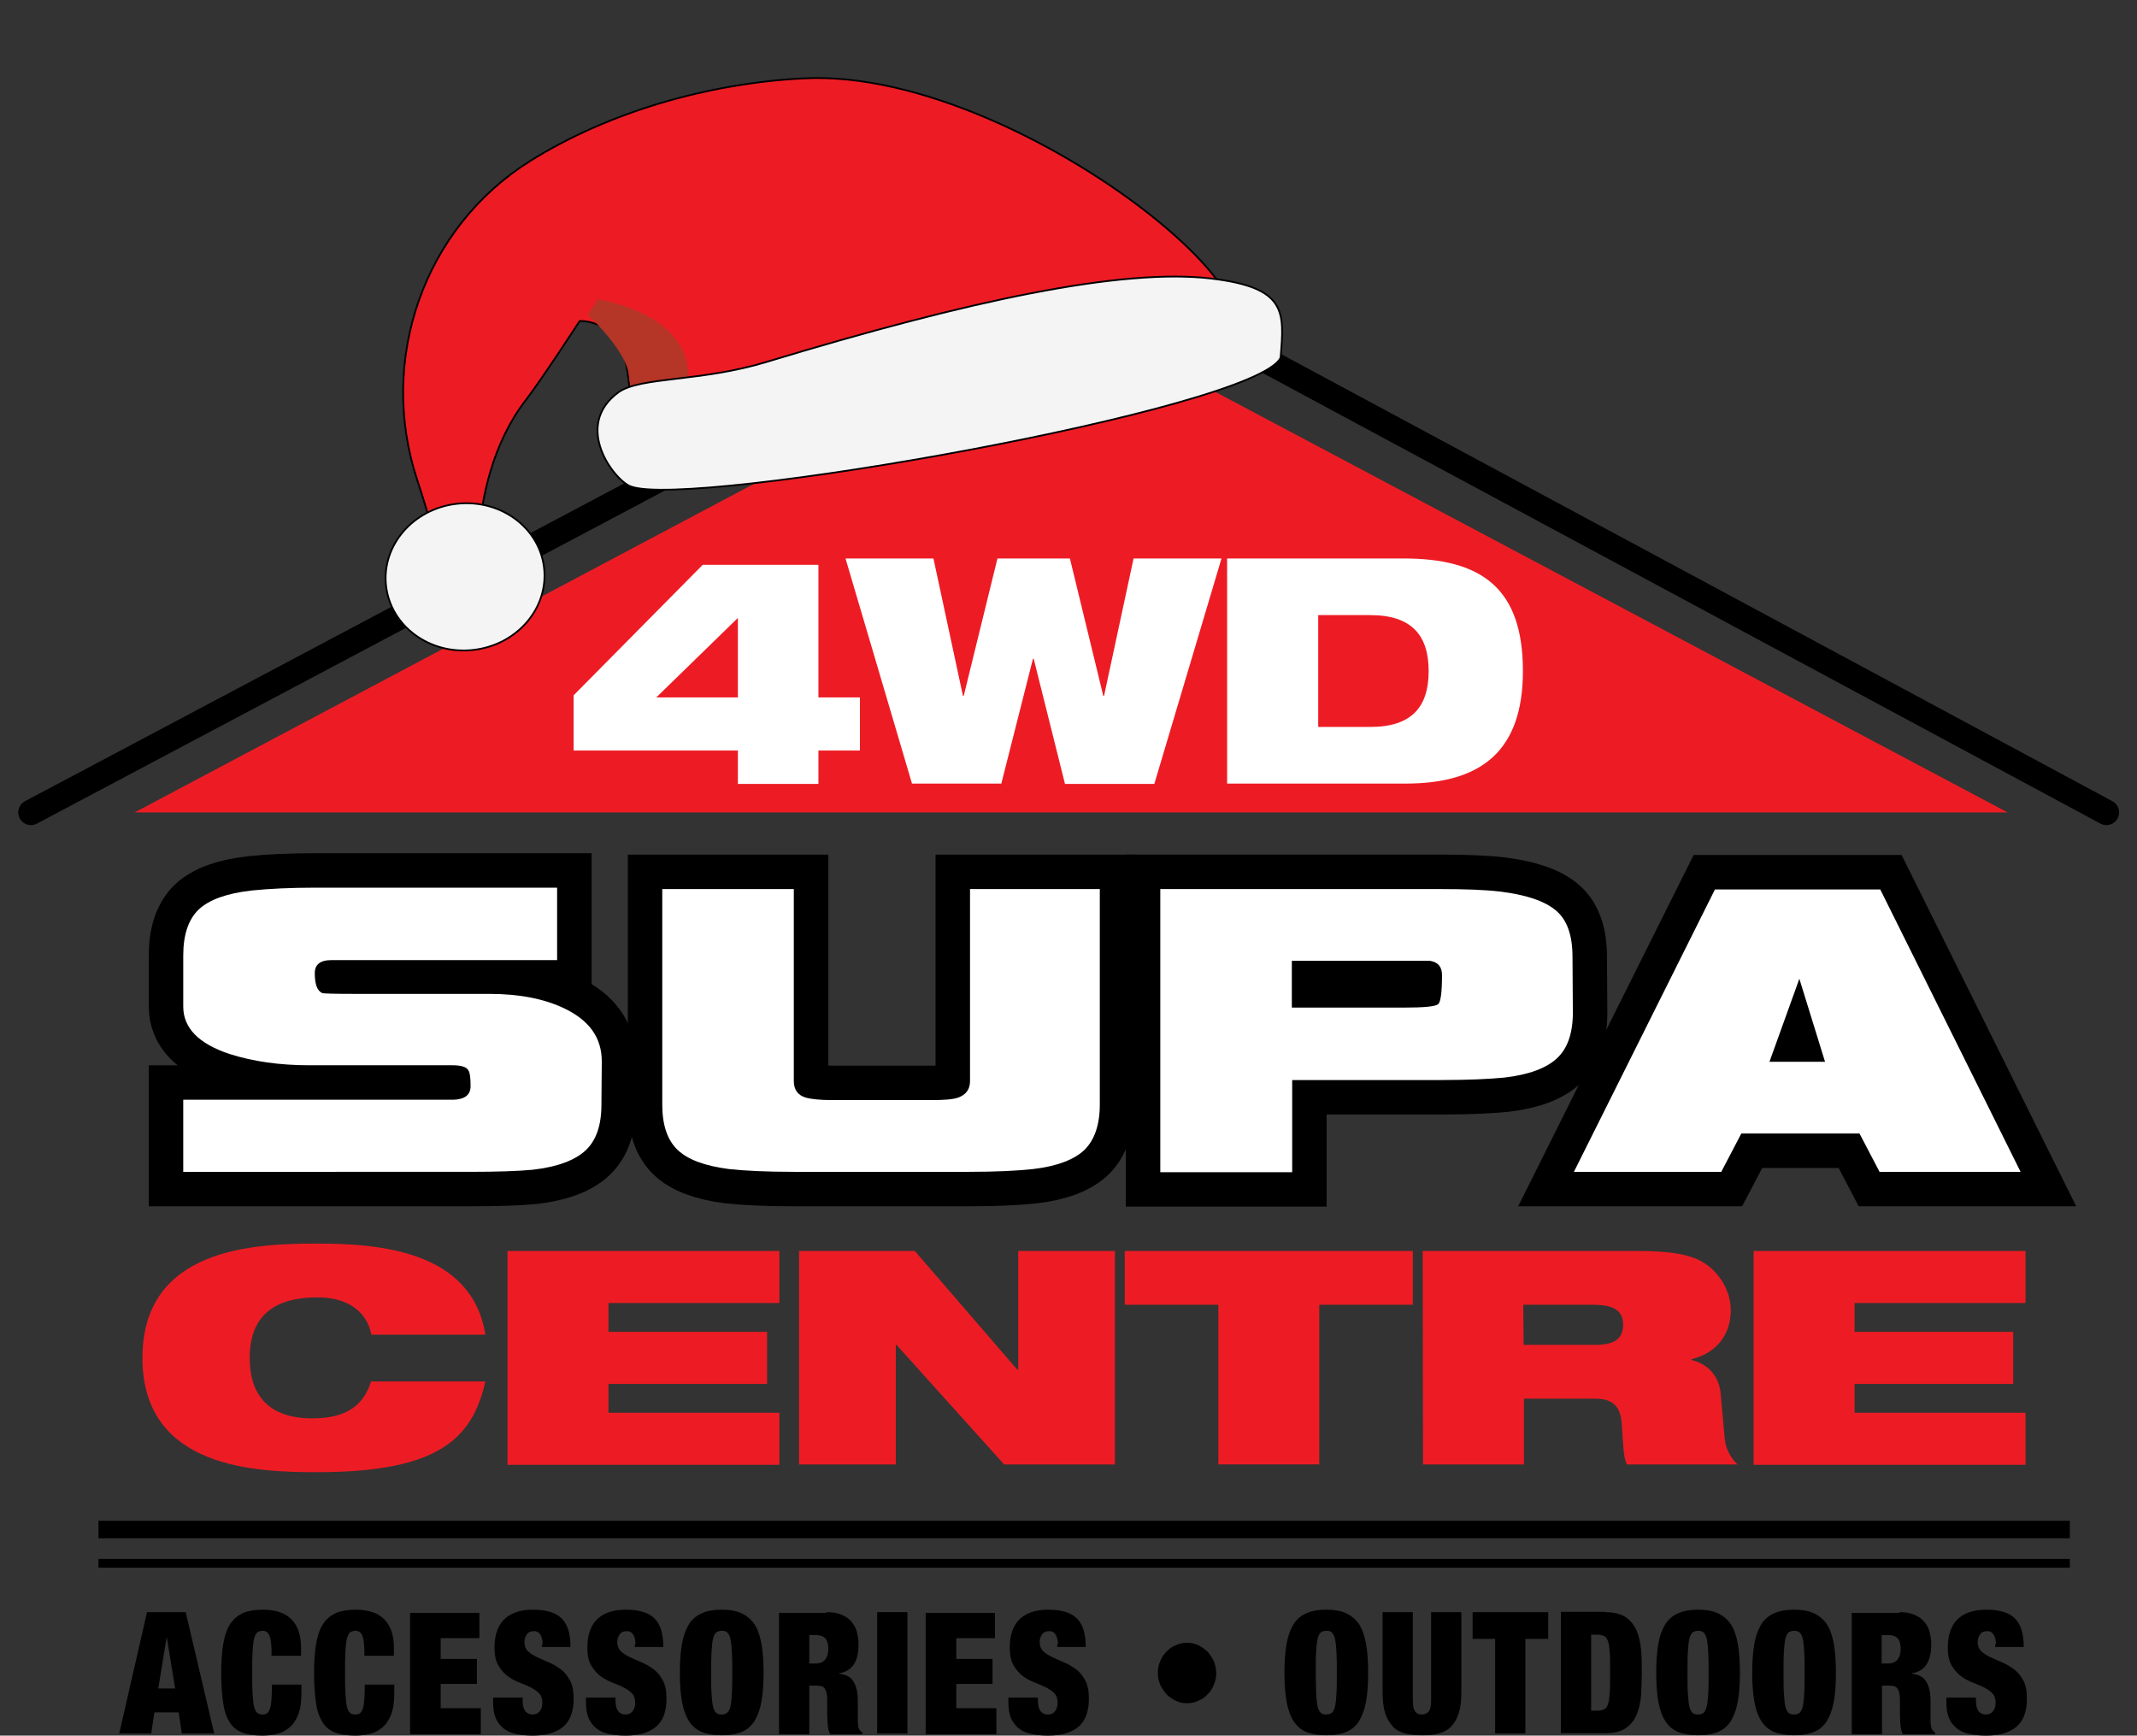
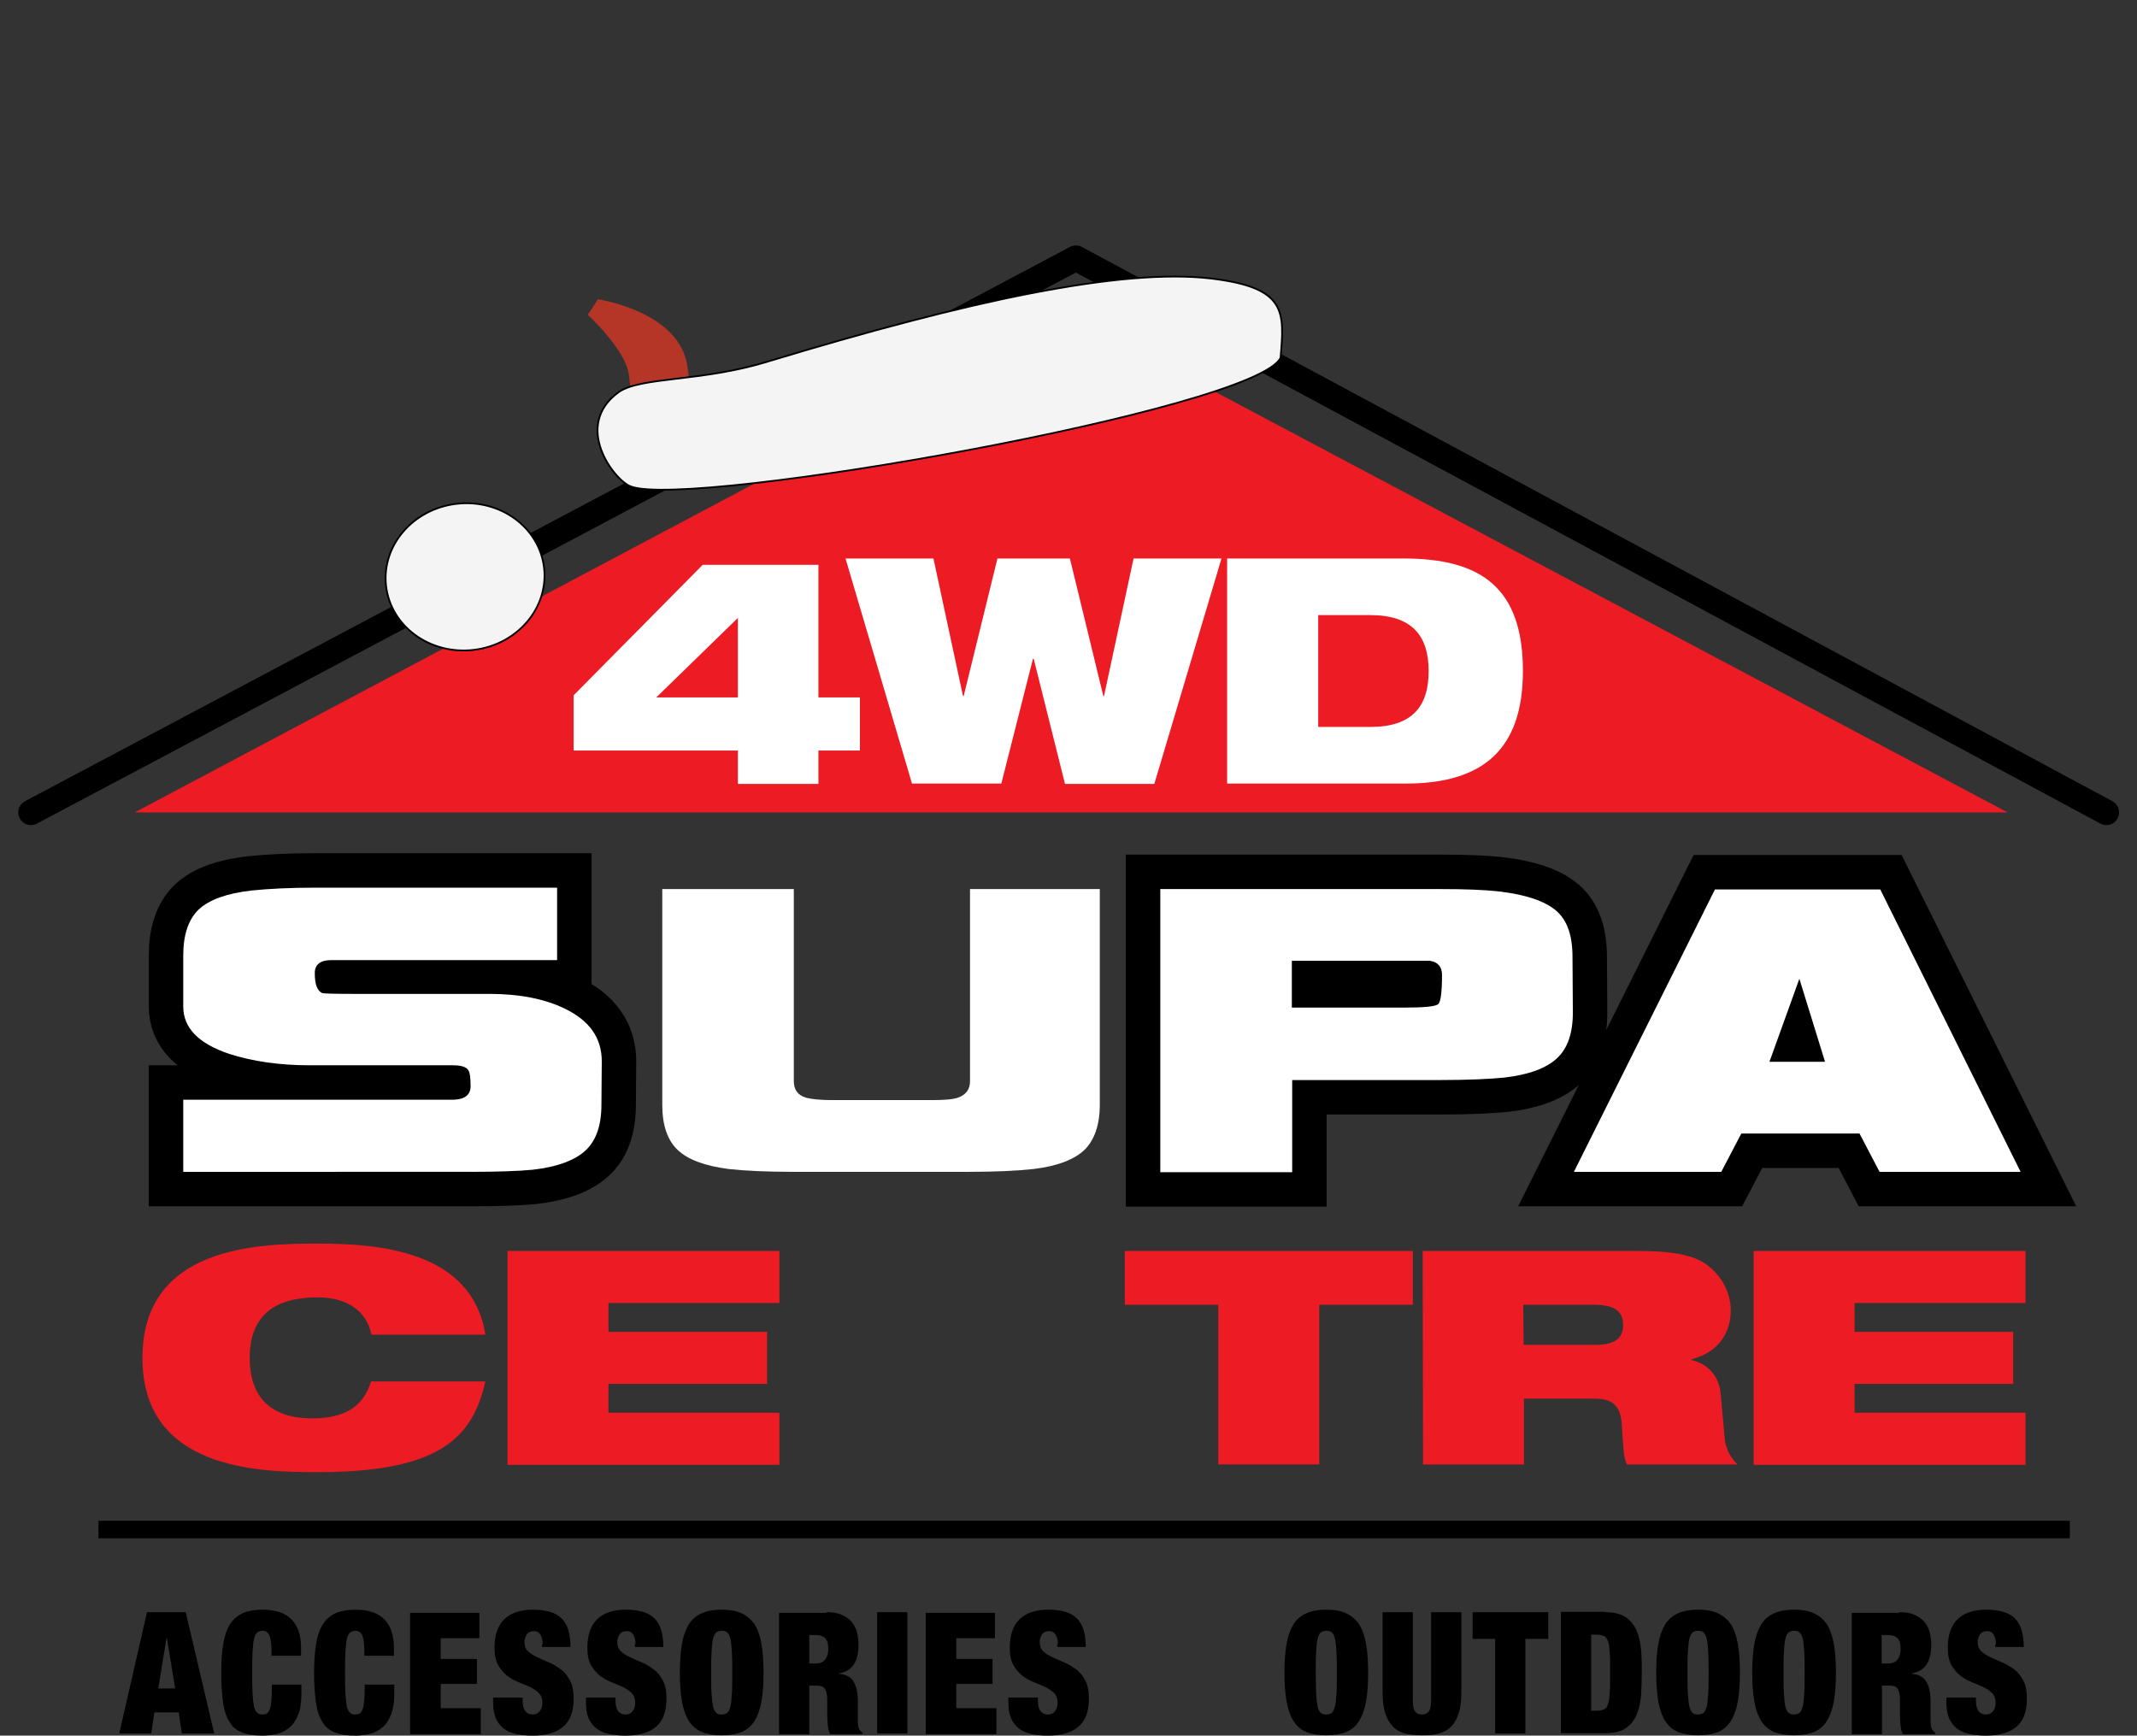
<svg xmlns="http://www.w3.org/2000/svg" version="1.1" id="Layer_1" x="0px" y="0px" viewBox="0 0 607.6 493.5" style="enable-background:new 0 0 607.6 493.5;" xml:space="preserve">
  <rect x="0" y="0" width="607.6" height="493.5" fill="#333333" stroke="none" />
  <style type="text/css">
	.st0{stroke:#000000;stroke-width:19.598;stroke-miterlimit:10;}
	.st1{fill:#FFFFFF;}
	.st2{fill:#ED1C24;}
	.st3{fill:none;stroke:#000000;stroke-width:4.976;}
	.st4{fill:none;stroke:#000000;stroke-width:2.488;}
	.st5{fill:none;stroke:#000000;stroke-width:7.216;stroke-linecap:round;stroke-linejoin:round;stroke-miterlimit:10;}
	.st6{display:none;}
	.st7{display:inline;fill:#ED1C24;stroke:#000000;stroke-width:0.5;stroke-miterlimit:10;}
	.st8{display:inline;}
	.st9{fill:#B53526;}
	.st10{display:inline;fill:#F4F4F5;stroke:#000000;stroke-width:0.5;stroke-miterlimit:10;}
	.st11{fill:#ED1C24;stroke:#000000;stroke-width:0.5;stroke-miterlimit:10;}
	.st12{fill:#F4F4F5;stroke:#000000;stroke-width:0.5;stroke-miterlimit:10;}
	.st13{fill:#F4F4F5;stroke:#000000;stroke-width:0.5;stroke-miterlimit:10;}
</style>
  <g>
    <path class="st0" d="M171,314.1c0,5.9-1.5,10.2-4.5,13s-8,4.7-15,5.5c-4.1,0.4-10.1,0.6-18,0.6H52.1v-20.5h76.8   c3.3-0.1,4.9-1.4,4.9-3.9c0-2.4-0.2-3.8-0.6-4.4c-0.5-1-2-1.5-4.5-1.5H88c-8.6,0-16.1-1.1-22.7-3.2c-8.8-2.9-13.2-7.4-13.2-13.5   v-14.5c0-6,1.5-10.3,4.4-13.1c3-2.8,8-4.6,15.1-5.4c4.9-0.5,10.9-0.8,18-0.8h68.8V273H94.2c-3.2,0-4.7,1.3-4.7,3.7   c0,3.2,0.7,5.1,2.2,5.7c0.4,0.1,3.3,0.2,8.7,0.2h38.7c8.6,0,15.7,1.4,21.5,4.2c7,3.4,10.5,8.3,10.5,15L171,314.1L171,314.1   L171,314.1z" />
-     <path class="st0" d="M312.7,252.8v61.3c0,5.7-1.5,10-4.3,12.8c-2.9,2.8-7.8,4.7-14.6,5.5c-4.5,0.5-10.6,0.8-18.4,0.8h-49.6   c-7.9,0-14.1-0.3-18.6-0.8c-6.9-0.9-11.7-2.7-14.6-5.5s-4.3-7.1-4.3-12.8v-61.3h37.4v54.6c0,2.4,1.1,4,3.4,4.7   c1.4,0.4,4,0.7,7.5,0.7h28.3c3.6,0,6.1-0.2,7.5-0.7c2.2-0.8,3.4-2.3,3.4-4.7v-54.6L312.7,252.8L312.7,252.8z" />
    <path class="st0" d="M447.2,287.9c0,5.9-1.5,10.2-4.5,13s-8,4.7-15,5.5c-4.1,0.4-10.1,0.7-18,0.7h-42.3v26.2h-37.5v-80.5h79.7   c6.9,0,12.5,0.2,16.8,0.7c7.5,0.9,12.8,2.7,16,5.4s4.7,7.1,4.7,13.2L447.2,287.9L447.2,287.9z M410,277.3c0-2.4-1.1-3.7-3.4-4.1   h-39.3v13.3h31.8c5.8,0,9.1-0.3,9.8-1C409.6,285,410,282.2,410,277.3z" />
    <path class="st0" d="M574.5,333.2h-40.1l-5.7-10.9h-33.6l-5.7,10.9h-41.9l40.1-80.3h47L574.5,333.2z M518.9,301.9l-7.3-23.6   l-8.5,23.6H518.9z" />
  </g>
  <g>
    <path class="st1" d="M171,314.1c0,5.9-1.5,10.2-4.5,13s-8,4.7-15,5.5c-4.1,0.4-10.1,0.6-18,0.6H52.1v-20.5h76.8   c3.3-0.1,4.9-1.4,4.9-3.9c0-2.4-0.2-3.8-0.6-4.4c-0.5-1-2-1.5-4.5-1.5H88c-8.6,0-16.1-1.1-22.7-3.2c-8.8-2.9-13.2-7.4-13.2-13.5   v-14.5c0-6,1.5-10.3,4.4-13.1c3-2.8,8-4.6,15.1-5.4c4.9-0.5,10.9-0.8,18-0.8h68.8V273H94.2c-3.2,0-4.7,1.3-4.7,3.7   c0,3.2,0.7,5.1,2.2,5.7c0.4,0.1,3.3,0.2,8.7,0.2h38.7c8.6,0,15.7,1.4,21.5,4.2c7,3.4,10.5,8.3,10.5,15L171,314.1L171,314.1   L171,314.1z" />
    <path class="st1" d="M312.7,252.8v61.3c0,5.7-1.5,10-4.3,12.8c-2.9,2.8-7.8,4.7-14.6,5.5c-4.5,0.5-10.6,0.8-18.4,0.8h-49.6   c-7.9,0-14.1-0.3-18.6-0.8c-6.9-0.9-11.7-2.7-14.6-5.5s-4.3-7.1-4.3-12.8v-61.3h37.4v54.6c0,2.4,1.1,4,3.4,4.7   c1.4,0.4,4,0.7,7.5,0.7h28.3c3.6,0,6.1-0.2,7.5-0.7c2.2-0.8,3.4-2.3,3.4-4.7v-54.6L312.7,252.8L312.7,252.8z" />
    <path class="st1" d="M447.2,287.9c0,5.9-1.5,10.2-4.5,13s-8,4.7-15,5.5c-4.1,0.4-10.1,0.7-18,0.7h-42.3v26.2h-37.5v-80.5h79.7   c6.9,0,12.5,0.2,16.8,0.7c7.5,0.9,12.8,2.7,16,5.4s4.7,7.1,4.7,13.2L447.2,287.9L447.2,287.9z M410,277.3c0-2.4-1.1-3.7-3.4-4.1   h-39.3v13.3h31.8c5.8,0,9.1-0.3,9.8-1C409.6,285,410,282.2,410,277.3z" />
    <path class="st1" d="M574.5,333.2h-40.1l-5.7-10.9h-33.6l-5.7,10.9h-41.9l40.1-80.3h47L574.5,333.2z M518.9,301.9l-7.3-23.6   l-8.5,23.6H518.9z" />
  </g>
  <polygon class="st2" points="38.3,231 304.6,89.7 570.8,231 " />
  <g>
    <path class="st1" d="M163.1,197.7l36.7-37.1h32.9v37.7h11.8v15.1h-11.8v9.5h-22.9v-9.5h-46.7L163.1,197.7L163.1,197.7z    M209.8,175.7l-23.2,22.6h23.2V175.7L209.8,175.7z" />
    <path class="st1" d="M240.4,158.8h25l8.4,39.1h0.2l9.6-39.1h20.6l9.5,39.1h0.2l8.4-39.1h25l-19.1,64.1h-25.4l-8.9-35.6h-0.2   l-9,35.5h-25.4L240.4,158.8z" />
    <path class="st1" d="M348.9,158.8h50.2c22.1,0,33.9,8.4,33.9,32c0,22.5-11.6,32-33.3,32h-50.8L348.9,158.8L348.9,158.8z    M374.8,206.7h14.8c11.8,0,16.6-5.7,16.6-15.9c0-10.1-4.8-15.9-16.6-15.9h-14.8V206.7z" />
  </g>
  <g>
    <path class="st2" d="M138,392.8c-1.8,8-5.1,14.5-12.2,18.9c-7,4.4-18,6.9-35.6,6.9c-17.4,0-49.7-1-49.7-32.5s32.3-32.5,49.7-32.5   c17.3,0,44,1.9,47.8,25.9h-32.4c-0.8-4.3-4.3-10.6-15.4-10.6c-11.7,0-19.2,4.8-19.2,17.2c0,12.3,7.2,17.2,17.7,17.2   c9.1,0,14.5-3.1,16.8-10.5H138z" />
    <path class="st2" d="M144.3,355.7h77.3v14.8H173v8.2h45.1v14.8H173v8.2h48.6v14.8h-77.3V355.7L144.3,355.7z" />
-     <path class="st2" d="M227.3,355.7h32.8l29.1,33.7h0.3v-33.7H317v60.7h-31.5l-30.6-34h-0.2v34h-27.5v-60.7H227.3z" />
    <path class="st2" d="M346.4,371h-26.6v-15.3h81.9V371h-26.6v45.4h-28.7L346.4,371L346.4,371z" />
    <path class="st2" d="M404.5,355.7H465c8.3,0,13.2,0.6,17.2,2.2c5.4,2.2,9.9,8.1,9.9,14.7c0,5.7-2.9,11.8-11.2,13.9v0.2   c4.3,1,7.7,4.1,8.3,9.3l1.2,13.3c0.3,2.7,1.7,5.3,3.6,7.1h-31.4c-1-1.8-1-4.4-1.5-11.5c-0.3-4.5-2.1-7.2-7.4-7.2h-20.4v18.7h-28.7   L404.5,355.7L404.5,355.7z M433.2,382.4h20.4c5.6,0,7.9-1.9,7.9-5.7c0-4.6-3.6-5.7-8.4-5.7h-20L433.2,382.4L433.2,382.4z" />
    <path class="st2" d="M498.6,355.7h77.3v14.8h-48.6v8.2h45.1v14.8h-45.1v8.2h48.6v14.8h-77.3L498.6,355.7L498.6,355.7z" />
  </g>
  <line class="st3" x1="28" y1="434.9" x2="588.5" y2="434.9" />
-   <line class="st4" x1="28" y1="444.5" x2="588.5" y2="444.5" />
  <polyline class="st5" points="8.8,231 305.9,73.4 598.9,231 " />
  <g>
    <path d="M52.8,458.4l8.1,34.5h-9.2l-0.9-6h-6.9l-0.9,6h-9.1l7.9-34.5H52.8L52.8,458.4z M47.4,465.4L45,480.1h4.8L47.4,465.4   L47.4,465.4z" />
    <path d="M76.5,464.8c-0.4-0.7-1-1.1-1.8-1.1c-0.7,0-1.2,0.2-1.6,0.5c-0.4,0.4-0.7,1-0.9,1.9s-0.3,2.1-0.4,3.7s-0.1,3.5-0.1,5.8   s0,4.2,0.1,5.8c0.1,1.5,0.2,2.7,0.4,3.7c0.2,0.9,0.5,1.5,0.9,1.9s0.9,0.5,1.6,0.5c0.5,0,1-0.1,1.3-0.4s0.6-0.7,0.8-1.4   c0.2-0.6,0.3-1.5,0.4-2.6s0.1-2.4,0.1-4.1h8.4v2.6c0,2.4-0.3,4.4-0.9,5.9s-1.4,2.8-2.5,3.7s-2.2,1.5-3.5,1.8s-2.7,0.5-4.1,0.5   c-2.4,0-4.4-0.3-5.9-0.9s-2.8-1.6-3.6-3.1c-0.9-1.4-1.5-3.3-1.8-5.6s-0.5-5-0.5-8.2c0-3.3,0.2-6.1,0.6-8.4c0.4-2.3,1-4.1,2-5.6   c0.9-1.4,2.2-2.4,3.7-3.1c1.5-0.6,3.4-0.9,5.6-0.9c2,0,3.6,0.3,5,0.8s2.5,1.3,3.3,2.2c0.9,1,1.5,2.1,1.9,3.4s0.6,2.8,0.6,4.5v2.2   h-8.4v-1.9C77.1,466.9,76.9,465.6,76.5,464.8z" />
    <path d="M102.9,464.8c-0.4-0.7-1-1.1-1.8-1.1c-0.7,0-1.2,0.2-1.6,0.5c-0.4,0.4-0.7,1-0.9,1.9s-0.3,2.1-0.4,3.7s-0.1,3.5-0.1,5.8   s0,4.2,0.1,5.8c0.1,1.5,0.2,2.7,0.4,3.7c0.2,0.9,0.5,1.5,0.9,1.9s0.9,0.5,1.6,0.5c0.5,0,1-0.1,1.3-0.4s0.6-0.7,0.8-1.4   c0.2-0.6,0.3-1.5,0.4-2.6s0.1-2.4,0.1-4.1h8.4v2.6c0,2.4-0.3,4.4-0.9,5.9s-1.4,2.8-2.5,3.7s-2.2,1.5-3.5,1.8s-2.7,0.5-4.1,0.5   c-2.4,0-4.4-0.3-5.9-0.9s-2.8-1.6-3.6-3.1c-0.9-1.4-1.5-3.3-1.8-5.6s-0.5-5-0.5-8.2c0-3.3,0.2-6.1,0.6-8.4s1-4.1,2-5.6   c0.9-1.4,2.2-2.4,3.7-3.1c1.5-0.6,3.4-0.9,5.6-0.9c2,0,3.6,0.3,5,0.8s2.5,1.3,3.3,2.2c0.9,1,1.5,2.1,1.9,3.4s0.6,2.8,0.6,4.5v2.2   h-8.4v-1.9C103.5,466.9,103.3,465.6,102.9,464.8z" />
    <path d="M136.3,458.4v7.4h-11v5.9h10.3v7.1h-10.3v6.9h11.4v7.4h-20.1v-34.5h19.7V458.4L136.3,458.4z" />
    <path d="M154.3,467.5c0-1-0.2-1.9-0.6-2.6c-0.4-0.7-1-1.1-1.9-1.1s-1.6,0.3-2,0.9s-0.7,1.3-0.7,2.1c0,1.1,0.3,2,1,2.7   s1.6,1.2,2.6,1.7c1.1,0.5,2.2,1,3.4,1.5s2.3,1.2,3.4,2s1.9,1.9,2.6,3.2s1,3,1,5.1c0,3.7-1,6.3-3,8s-4.9,2.5-8.7,2.5   c-1.8,0-3.4-0.2-4.8-0.5s-2.5-0.8-3.5-1.6c-0.9-0.8-1.7-1.7-2.2-3c-0.5-1.2-0.7-2.7-0.7-4.5v-1.2h8.4v0.8c0,1.5,0.3,2.5,0.8,3.1   s1.2,0.9,2,0.9c0.9,0,1.6-0.3,2.1-1c0.5-0.6,0.7-1.4,0.7-2.4c0-1.1-0.3-2-1-2.7s-1.5-1.2-2.5-1.7s-2.1-0.9-3.3-1.4   s-2.3-1.1-3.3-1.9s-1.8-1.8-2.5-3c-0.7-1.3-1-2.9-1-4.9c0-3.5,0.9-6.2,2.7-8s4.5-2.8,8.2-2.8c3.8,0,6.5,0.8,8.2,2.5   s2.5,4.4,2.5,8.1h-8.1v-0.8L154.3,467.5L154.3,467.5z" />
    <path d="M180.7,467.5c0-1-0.2-1.9-0.6-2.6c-0.4-0.7-1-1.1-1.9-1.1s-1.6,0.3-2,0.9s-0.7,1.3-0.7,2.1c0,1.1,0.3,2,1,2.7   s1.6,1.2,2.6,1.7c1.1,0.5,2.2,1,3.4,1.5s2.3,1.2,3.4,2s1.9,1.9,2.6,3.2s1,3,1,5.1c0,3.7-1,6.3-3,8s-4.9,2.5-8.7,2.5   c-1.8,0-3.4-0.2-4.8-0.5s-2.5-0.8-3.5-1.6c-0.9-0.8-1.7-1.7-2.2-3c-0.5-1.2-0.7-2.7-0.7-4.5v-1.2h8.4v0.8c0,1.5,0.3,2.5,0.8,3.1   s1.2,0.9,2,0.9c0.9,0,1.6-0.3,2.1-1c0.5-0.6,0.7-1.4,0.7-2.4c0-1.1-0.3-2-1-2.7s-1.5-1.2-2.5-1.7s-2.1-0.9-3.3-1.4   s-2.3-1.1-3.3-1.9s-1.8-1.8-2.5-3c-0.7-1.3-1-2.9-1-4.9c0-3.5,0.9-6.2,2.7-8s4.5-2.8,8.2-2.8c3.8,0,6.5,0.8,8.2,2.5   s2.5,4.4,2.5,8.1h-8.1v-0.8L180.7,467.5L180.7,467.5z" />
    <path d="M193.9,467.4c0.4-2.3,1.1-4.1,2-5.6c0.9-1.4,2.2-2.5,3.7-3.1c1.5-0.7,3.4-1,5.6-1s4.1,0.3,5.6,1s2.7,1.7,3.7,3.1   c0.9,1.4,1.6,3.3,2,5.6s0.6,5,0.6,8.2s-0.2,6-0.6,8.2c-0.4,2.3-1.1,4.1-2,5.6c-0.9,1.4-2.2,2.5-3.7,3.1s-3.4,0.9-5.6,0.9   s-4.1-0.3-5.6-0.9s-2.7-1.6-3.7-3.1c-0.9-1.4-1.6-3.3-2-5.6s-0.6-5-0.6-8.2S193.5,469.7,193.9,467.4z M202.3,481.4   c0.1,1.5,0.2,2.7,0.4,3.7c0.2,0.9,0.5,1.5,0.9,1.9s0.9,0.5,1.6,0.5s1.2-0.2,1.6-0.5c0.4-0.4,0.7-1,0.9-1.9s0.3-2.1,0.4-3.7   c0.1-1.5,0.1-3.5,0.1-5.8s0-4.2-0.1-5.8c-0.1-1.5-0.2-2.7-0.4-3.7c-0.2-0.9-0.5-1.5-0.9-1.9s-0.9-0.5-1.6-0.5   c-0.6,0-1.2,0.2-1.6,0.5c-0.4,0.4-0.7,1-0.9,1.9s-0.3,2.1-0.4,3.7s-0.1,3.5-0.1,5.8C202.2,478,202.2,479.9,202.3,481.4z" />
    <path d="M235,458.4c1.6,0,3,0.2,4.2,0.7s2.1,1.1,2.8,1.9s1.3,1.8,1.6,2.9s0.5,2.4,0.5,3.7c0,2.3-0.4,4.2-1.3,5.6   c-0.9,1.4-2.3,2.3-4.3,2.6v0.1c2.1,0.2,3.5,1,4.2,2.3c0.8,1.3,1.2,3.1,1.2,5.5v3c0,0.5,0,0.9,0,1.4s0,0.9,0,1.4   c0,0.4,0.1,0.8,0.1,1.2c0.1,0.4,0.1,0.6,0.2,0.8s0.2,0.4,0.4,0.6c0.1,0.2,0.3,0.3,0.6,0.5v0.5H236c-0.2-0.5-0.4-1-0.5-1.6   s-0.2-1.2-0.2-1.8s-0.1-1.2-0.1-1.8s0-1,0-1.4v-2.3c0-1,0-1.8-0.1-2.4s-0.3-1.2-0.5-1.5c-0.2-0.4-0.5-0.6-0.9-0.8   c-0.4-0.1-0.8-0.2-1.3-0.2h-2.3v13.8h-8.6v-34.5H235V458.4L235,458.4z M231.9,473c1.2,0,2.2-0.4,2.7-1.1c0.6-0.8,0.9-1.7,0.9-3   c0-1.5-0.3-2.5-0.9-3.1s-1.5-0.9-2.8-0.9h-1.7v8.1H231.9z" />
    <path d="M258,458.4v34.5h-8.6v-34.5H258L258,458.4z" />
    <path d="M282.9,458.4v7.4h-11v5.9h10.3v7.1h-10.3v6.9h11.4v7.4h-20.1v-34.5h19.7V458.4z" />
    <path d="M300.8,467.5c0-1-0.2-1.9-0.6-2.6s-1-1.1-1.9-1.1s-1.6,0.3-2,0.9s-0.7,1.3-0.7,2.1c0,1.1,0.3,2,1,2.7s1.6,1.2,2.6,1.7   c1.1,0.5,2.2,1,3.4,1.5c1.2,0.5,2.3,1.2,3.4,2s1.9,1.9,2.6,3.2s1,3,1,5.1c0,3.7-1,6.3-3,8s-4.9,2.5-8.7,2.5c-1.8,0-3.4-0.2-4.8-0.5   s-2.5-0.8-3.5-1.6c-0.9-0.8-1.7-1.7-2.2-3c-0.5-1.2-0.7-2.7-0.7-4.5v-1.2h8.4v0.8c0,1.5,0.3,2.5,0.8,3.1s1.2,0.9,2,0.9   c0.9,0,1.6-0.3,2.1-1c0.5-0.6,0.7-1.4,0.7-2.4c0-1.1-0.3-2-1-2.7s-1.5-1.2-2.5-1.7s-2.1-0.9-3.3-1.4c-1.2-0.5-2.3-1.1-3.3-1.9   s-1.8-1.8-2.5-3c-0.7-1.3-1-2.9-1-4.9c0-3.5,0.9-6.2,2.7-8c1.8-1.8,4.5-2.8,8.2-2.8c3.8,0,6.5,0.8,8.2,2.5s2.5,4.4,2.5,8.1h-8.1   v-0.8L300.8,467.5L300.8,467.5z" />
-     <path d="M329.9,472.3c0.4-1,1-2,1.8-2.7c0.7-0.8,1.6-1.4,2.6-1.8c1-0.5,2.1-0.7,3.2-0.7s2.2,0.2,3.2,0.7s1.9,1.1,2.6,1.8   c0.7,0.8,1.3,1.7,1.8,2.7c0.4,1,0.7,2.2,0.7,3.4s-0.2,2.3-0.7,3.4c-0.4,1-1,2-1.8,2.7c-0.7,0.8-1.6,1.4-2.6,1.8   c-1,0.5-2.1,0.7-3.2,0.7s-2.2-0.2-3.2-0.7s-1.9-1.1-2.6-1.8c-0.7-0.8-1.3-1.7-1.8-2.7c-0.4-1-0.7-2.2-0.7-3.4   C329.2,474.4,329.4,473.3,329.9,472.3z" />
    <path d="M365.8,467.4c0.4-2.3,1.1-4.1,2-5.6c0.9-1.4,2.2-2.5,3.7-3.1c1.5-0.7,3.4-1,5.6-1s4.1,0.3,5.6,1s2.7,1.7,3.7,3.1   c0.9,1.4,1.6,3.3,2,5.6s0.6,5,0.6,8.2s-0.2,6-0.6,8.2c-0.4,2.3-1.1,4.1-2,5.6c-0.9,1.4-2.2,2.5-3.7,3.1s-3.4,0.9-5.6,0.9   s-4.1-0.3-5.6-0.9s-2.7-1.6-3.7-3.1c-0.9-1.4-1.6-3.3-2-5.6s-0.6-5-0.6-8.2S365.4,469.7,365.8,467.4z M374.2,481.4   c0.1,1.5,0.2,2.7,0.4,3.7c0.2,0.9,0.5,1.5,0.9,1.9s0.9,0.5,1.6,0.5s1.2-0.2,1.6-0.5c0.4-0.4,0.7-1,0.9-1.9c0.2-0.9,0.3-2.1,0.4-3.7   c0.1-1.5,0.1-3.5,0.1-5.8s0-4.2-0.1-5.8c-0.1-1.5-0.2-2.7-0.4-3.7c-0.2-0.9-0.5-1.5-0.9-1.9s-0.9-0.5-1.6-0.5s-1.2,0.2-1.6,0.5   s-0.7,1-0.9,1.9c-0.2,0.9-0.3,2.1-0.4,3.7c-0.1,1.5-0.1,3.5-0.1,5.8C374.1,478,374.2,479.9,374.2,481.4z" />
    <path d="M401.7,483.3c0,1.7,0.2,2.8,0.7,3.4s1.1,0.8,1.9,0.8s1.4-0.3,1.9-0.8c0.5-0.6,0.7-1.7,0.7-3.4v-24.9h8.6V481   c0,2.4-0.2,4.4-0.7,6s-1.2,2.9-2.2,3.9c-0.9,1-2.1,1.6-3.5,2s-3,0.5-4.8,0.5s-3.4-0.2-4.8-0.5c-1.4-0.4-2.6-1-3.5-2   s-1.7-2.3-2.2-3.9s-0.7-3.6-0.7-6v-22.6h8.6V483.3z" />
    <path d="M418.7,466v-7.6h21.5v7.6h-6.5v26.9h-8.6V466H418.7z" />
    <path d="M456.3,458.4c2.5,0,4.5,0.5,5.9,1.4c1.4,1,2.4,2.2,3.1,3.8c0.7,1.6,1.1,3.4,1.3,5.5s0.2,4.2,0.2,6.5s-0.1,4.4-0.2,6.5   c-0.2,2.1-0.6,3.9-1.3,5.5s-1.7,2.9-3.1,3.8c-1.4,1-3.3,1.4-5.9,1.4h-12.5v-34.5h12.5V458.4z M454.1,486.4c0.8,0,1.5-0.1,2-0.4   c0.5-0.2,0.9-0.7,1.1-1.5c0.3-0.8,0.4-1.9,0.5-3.3s0.1-3.3,0.1-5.6s0-4.2-0.1-5.6s-0.2-2.5-0.5-3.3s-0.6-1.3-1.1-1.5   s-1.2-0.4-2-0.4h-1.7v21.6L454.1,486.4L454.1,486.4z" />
    <path d="M471.5,467.4c0.4-2.3,1.1-4.1,2-5.6c0.9-1.4,2.2-2.5,3.7-3.1c1.5-0.7,3.4-1,5.6-1s4.1,0.3,5.6,1s2.7,1.7,3.7,3.1   c0.9,1.4,1.6,3.3,2,5.6s0.6,5,0.6,8.2s-0.2,6-0.6,8.2c-0.4,2.3-1.1,4.1-2,5.6c-0.9,1.4-2.2,2.5-3.7,3.1s-3.4,0.9-5.6,0.9   s-4.1-0.3-5.6-0.9s-2.7-1.6-3.7-3.1c-0.9-1.4-1.6-3.3-2-5.6s-0.6-5-0.6-8.2S471.1,469.7,471.5,467.4z M479.9,481.4   c0.1,1.5,0.2,2.7,0.4,3.7c0.2,0.9,0.5,1.5,0.9,1.9s0.9,0.5,1.6,0.5s1.2-0.2,1.6-0.5c0.4-0.4,0.7-1,0.9-1.9s0.3-2.1,0.4-3.7   c0.1-1.5,0.1-3.5,0.1-5.8s0-4.2-0.1-5.8c-0.1-1.5-0.2-2.7-0.4-3.7c-0.2-0.9-0.5-1.5-0.9-1.9s-0.9-0.5-1.6-0.5s-1.2,0.2-1.6,0.5   c-0.4,0.4-0.7,1-0.9,1.9s-0.3,2.1-0.4,3.7c-0.1,1.5-0.1,3.5-0.1,5.8C479.8,478,479.8,479.9,479.9,481.4z" />
    <path d="M498.8,467.4c0.4-2.3,1.1-4.1,2-5.6c0.9-1.4,2.2-2.5,3.7-3.1c1.5-0.7,3.4-1,5.6-1c2.2,0,4.1,0.3,5.6,1s2.7,1.7,3.7,3.1   c0.9,1.4,1.6,3.3,2,5.6s0.6,5,0.6,8.2s-0.2,6-0.6,8.2c-0.4,2.3-1.1,4.1-2,5.6c-0.9,1.4-2.2,2.5-3.7,3.1s-3.4,0.9-5.6,0.9   c-2.2,0-4.1-0.3-5.6-0.9s-2.7-1.6-3.7-3.1c-0.9-1.4-1.6-3.3-2-5.6s-0.6-5-0.6-8.2C498.2,472.4,498.4,469.7,498.8,467.4z    M507.2,481.4c0.1,1.5,0.2,2.7,0.4,3.7c0.2,0.9,0.5,1.5,0.9,1.9s0.9,0.5,1.6,0.5s1.2-0.2,1.6-0.5c0.4-0.4,0.7-1,0.9-1.9   s0.3-2.1,0.4-3.7c0.1-1.5,0.1-3.5,0.1-5.8s0-4.2-0.1-5.8c-0.1-1.5-0.2-2.7-0.4-3.7c-0.2-0.9-0.5-1.5-0.9-1.9s-0.9-0.5-1.6-0.5   s-1.2,0.2-1.6,0.5c-0.4,0.4-0.7,1-0.9,1.9s-0.3,2.1-0.4,3.7c-0.1,1.5-0.1,3.5-0.1,5.8C507.1,478,507.1,479.9,507.2,481.4z" />
    <path d="M540,458.4c1.6,0,3,0.2,4.2,0.7s2.1,1.1,2.8,1.9s1.3,1.8,1.6,2.9s0.5,2.4,0.5,3.7c0,2.3-0.4,4.2-1.3,5.6   c-0.9,1.4-2.3,2.3-4.3,2.6v0.1c2.1,0.2,3.5,1,4.2,2.3c0.8,1.3,1.2,3.1,1.2,5.5v3c0,0.5,0,0.9,0,1.4s0,0.9,0,1.4   c0,0.4,0.1,0.8,0.1,1.2c0.1,0.4,0.1,0.6,0.2,0.8c0.1,0.2,0.2,0.4,0.4,0.6c0.1,0.2,0.3,0.3,0.6,0.5v0.5H541c-0.2-0.5-0.4-1-0.5-1.6   s-0.2-1.2-0.2-1.8s-0.1-1.2-0.1-1.8s0-1,0-1.4v-2.3c0-1,0-1.8-0.1-2.4s-0.3-1.2-0.5-1.5c-0.2-0.4-0.5-0.6-0.9-0.8   c-0.4-0.1-0.8-0.2-1.3-0.2h-2.3v13.8h-8.6v-34.5H540V458.4L540,458.4z M536.8,473c1.2,0,2.2-0.4,2.7-1.1c0.6-0.8,0.9-1.7,0.9-3   c0-1.5-0.3-2.5-0.9-3.1c-0.6-0.6-1.5-0.9-2.8-0.9H535v8.1H536.8z" />
    <path d="M567.5,467.5c0-1-0.2-1.9-0.6-2.6c-0.4-0.7-1-1.1-1.9-1.1s-1.6,0.3-2,0.9s-0.7,1.3-0.7,2.1c0,1.1,0.3,2,1,2.7   s1.6,1.2,2.6,1.7c1.1,0.5,2.2,1,3.4,1.5s2.3,1.2,3.4,2c1.1,0.8,1.9,1.9,2.6,3.2c0.7,1.3,1,3,1,5.1c0,3.7-1,6.3-3,8   s-4.9,2.5-8.7,2.5c-1.8,0-3.4-0.2-4.8-0.5c-1.4-0.3-2.5-0.8-3.5-1.6c-0.9-0.8-1.7-1.7-2.2-3c-0.5-1.2-0.7-2.7-0.7-4.5v-1.2h8.4v0.8   c0,1.5,0.3,2.5,0.8,3.1s1.2,0.9,2,0.9c0.9,0,1.6-0.3,2.1-1c0.5-0.6,0.7-1.4,0.7-2.4c0-1.1-0.3-2-1-2.7s-1.5-1.2-2.5-1.7   s-2.1-0.9-3.3-1.4s-2.3-1.1-3.3-1.9s-1.8-1.8-2.5-3c-0.7-1.3-1-2.9-1-4.9c0-3.5,0.9-6.2,2.7-8s4.5-2.8,8.2-2.8   c3.8,0,6.5,0.8,8.2,2.5s2.5,4.4,2.5,8.1h-8.1v-0.8L567.5,467.5L567.5,467.5z" />
  </g>
  <g class="st6">
    <path class="st7" d="M267.3-5.5c-53.9-3.3-140.4,29.7-126.2,77.7c10.3,34.5,11.9,67.1,11.9,67.1l7.8,0.6c0,0-1.6-38.5,19.4-61.2   c5.5-6,17.6-21.2,17.6-21.2s11.6,0.4,11.7,17c0.2,16.6,0.2,16.6,0.2,16.6l149.6-5.8C359.4,85.3,332.6-1.6,267.3-5.5z" />
    <g class="st8">
      <path class="st9" d="M226.2,74.5c-0.2-16.6-22.8-22.8-22.8-22.8s-1.3,1.7-3.3,4.1c2.1,2.5,9.4,12.3,9.5,18.7    c0.2,16.6,0.2,16.6,0.2,16.6l16.6-0.4C226.4,89.6,226.3,86.2,226.2,74.5z" />
    </g>
    <path class="st10" d="M247.5,83.5C305.9,72.4,316,55.1,341,58.2s40.1,25.6,31.7,39.8c-8.3,14.2-151.3,25.7-167,17.1   c-4.3-2.3-14.3-19.5-0.3-27.7C212,83.6,228.6,87.1,247.5,83.5z" />
    <ellipse class="st10" cx="156.5" cy="135.7" rx="18.5" ry="17.6" />
  </g>
  <g>
-     <path class="st11" d="M228.1,22.3c-26.4,1.4-54.9,9.4-77.4,23.5c-30.3,19-43.3,56.6-32.1,90.6c7.3,22,10.1,39.3,10.1,39.3l7.9-0.3   c0,0-5.9-37.1,12.8-61.5c4.9-6.4,15.4-22.6,15.4-22.6s11.8-1,13.7,15.1c2,16,2,16,2,16l150.4-22.9   C395.9,107.5,294.5,18.5,228.1,22.3z" />
    <g>
      <path class="st9" d="M195.5,104.5c-2-16-25.5-19.4-25.5-19.4s-1.1,1.8-2.9,4.4c2.4,2.2,10.9,10.8,11.7,17c2,16,2,16,2,16l16.7-2.3    C197.4,119.1,196.9,115.8,195.5,104.5z" />
    </g>
    <path class="st12" d="M218,102.9c57.7-17.5,101-26.7,126.4-23.7c21.5,2.6,20.8,9.4,19.7,22.5c-6.8,14.7-168,43.1-184.8,36.6   c-4.6-1.7-16.6-17.2-3.4-26.8C182.2,107.1,199.3,108.6,218,102.9z" />
    <ellipse transform="matrix(0.994 -0.114 0.114 0.994 -17.775 16.069)" class="st13" cx="132.1" cy="164" rx="22.6" ry="20.9" />
  </g>
</svg>